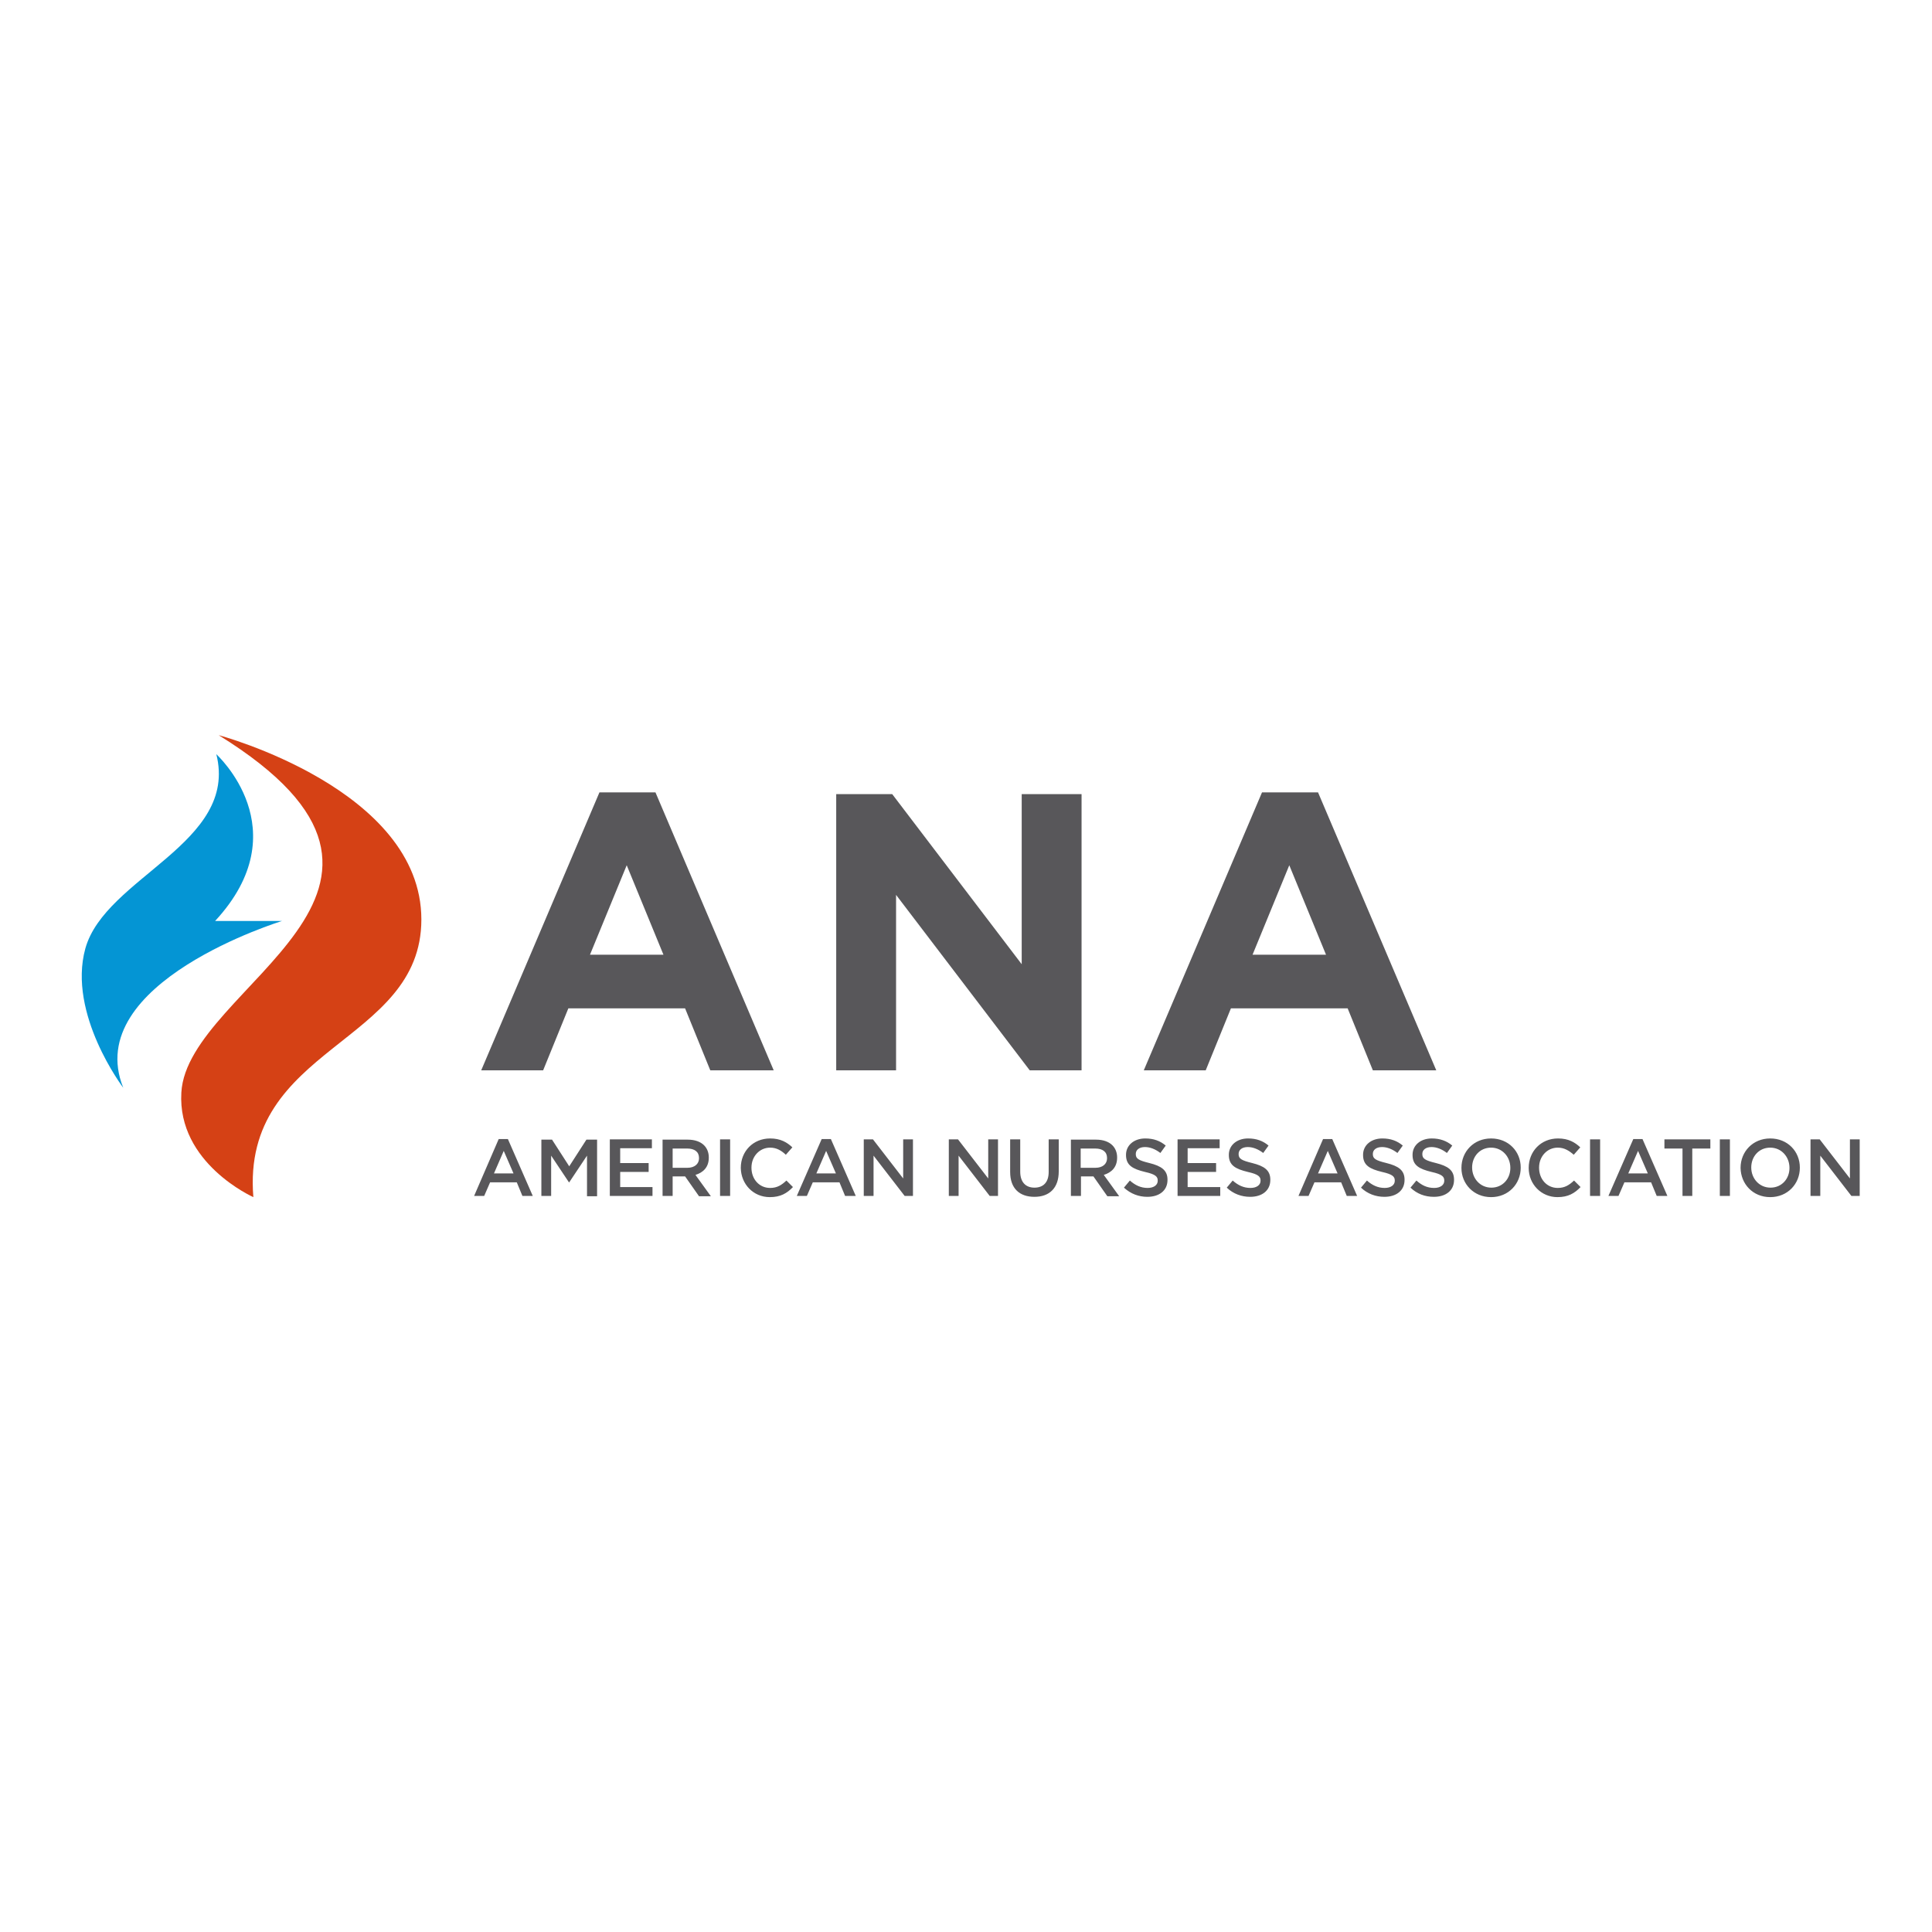
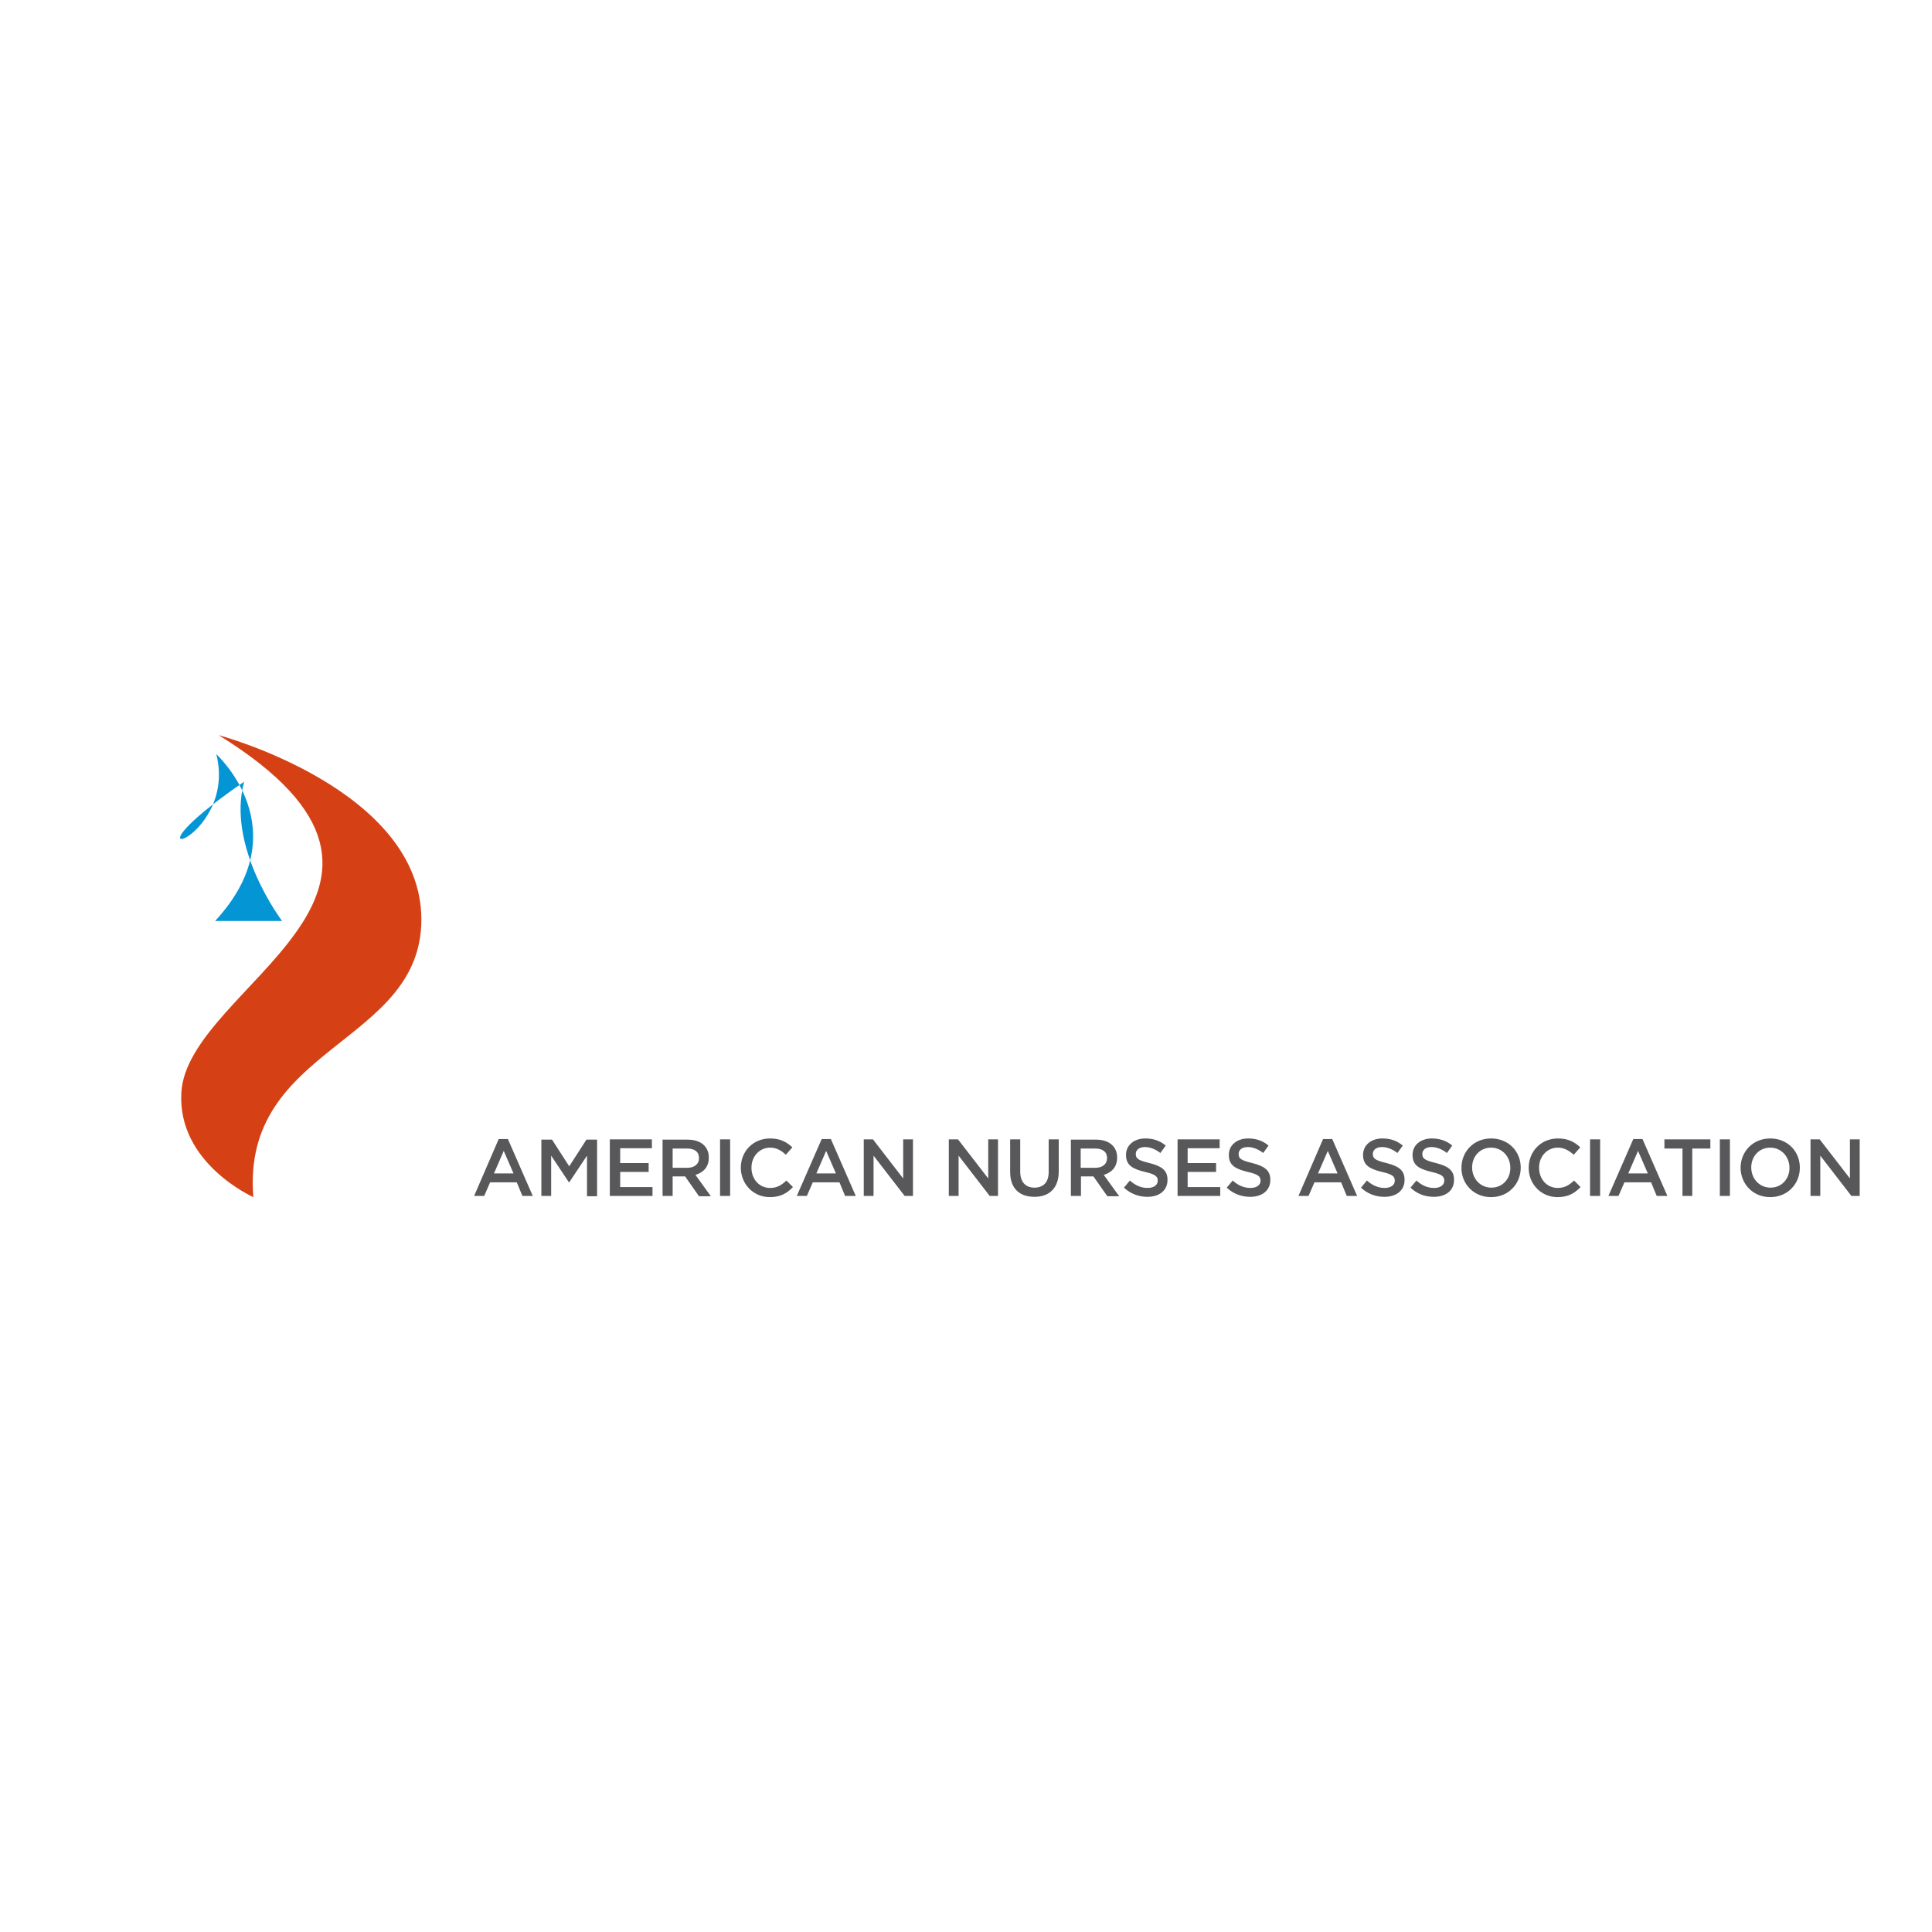
<svg xmlns="http://www.w3.org/2000/svg" version="1.1" id="layer" x="0px" y="0px" viewBox="0 0 652 652" style="enable-background:new 0 0 652 652;" xml:space="preserve">
  <style type="text/css"> .st0{fill:#58575A;} .st1{fill:#D54115;} .st2{fill:#0495D4;} </style>
-   <path class="st0" d="M422.7,322.2l12.4-30.2l12.4,30.2H422.7z M386,361.2h20.9l8.5-20.9h39.4l8.5,20.9h21.4l-39.9-93.8h-18.9 L386,361.2z M282.2,361.2h20.2V302l45.1,59.2H365V268h-20.2v57.4L301.1,268h-18.9V361.2z M199.1,322.2l12.4-30.2l12.4,30.2H199.1z M162.4,361.2h20.9l8.5-20.9h39.4l8.5,20.9h21.4l-39.9-93.8h-18.9L162.4,361.2z" />
  <g>
    <path class="st0" d="M611,403.6h3.3V390l10.5,13.6h2.8v-19.1h-3.3v13.2l-10.2-13.2H611V403.6z M597.5,400.8c-3.8,0-6.5-3.1-6.5-6.8 V394c0-3.7,2.6-6.7,6.4-6.7c3.8,0,6.5,3.1,6.5,6.8v0.1C603.9,397.8,601.3,400.8,597.5,400.8 M597.4,404c5.9,0,10-4.5,10-9.9V394 c0-5.4-4.1-9.8-10-9.8c-5.9,0-10,4.5-10,9.9v0.1C587.5,399.5,591.5,404,597.4,404 M580.4,403.6h3.4v-19.1h-3.4V403.6z M567.7,403.6 h3.4v-16h6.1v-3.1h-15.5v3.1h6.1V403.6z M549.5,396l3.3-7.6l3.3,7.6H549.5z M542.8,403.6h3.4l2-4.6h9l1.9,4.6h3.6l-8.4-19.2h-3.1 L542.8,403.6z M536.6,403.6h3.4v-19.1h-3.4V403.6z M525.6,404c3.6,0,5.8-1.3,7.8-3.4l-2.2-2.2c-1.6,1.5-3.1,2.5-5.5,2.5 c-3.7,0-6.3-3-6.3-6.8V394c0-3.7,2.7-6.7,6.3-6.7c2.2,0,3.8,1,5.4,2.4l2.2-2.5c-1.8-1.7-4-3-7.5-3c-5.8,0-9.9,4.4-9.9,9.9v0.1 C515.9,399.6,520.1,404,525.6,404 M503.3,400.8c-3.8,0-6.5-3.1-6.5-6.8V394c0-3.7,2.6-6.7,6.4-6.7c3.8,0,6.5,3.1,6.5,6.8v0.1 C509.7,397.8,507.1,400.8,503.3,400.8 M503.2,404c5.9,0,10-4.5,10-9.9V394c0-5.4-4.1-9.8-10-9.8c-5.9,0-10,4.5-10,9.9v0.1 C493.2,399.5,497.3,404,503.2,404 M483.9,403.9c4,0,6.8-2.1,6.8-5.7v-0.1c0-3.2-2.1-4.6-6.1-5.6c-3.7-0.9-4.6-1.5-4.6-3v-0.1 c0-1.3,1.1-2.3,3.1-2.3c1.7,0,3.5,0.7,5.2,2l1.8-2.5c-1.9-1.6-4.2-2.4-6.9-2.4c-3.8,0-6.5,2.3-6.5,5.5v0.1c0,3.5,2.3,4.7,6.4,5.7 c3.6,0.8,4.3,1.6,4.3,2.9v0.1c0,1.4-1.3,2.4-3.4,2.4c-2.4,0-4.2-0.9-6-2.5l-2,2.4C478.2,402.9,480.9,403.9,483.9,403.9 M467.2,403.9c4,0,6.8-2.1,6.8-5.7v-0.1c0-3.2-2.1-4.6-6.1-5.6c-3.7-0.9-4.6-1.5-4.6-3v-0.1c0-1.3,1.1-2.3,3.1-2.3 c1.7,0,3.5,0.7,5.2,2l1.8-2.5c-1.9-1.6-4.1-2.4-6.9-2.4c-3.8,0-6.5,2.3-6.5,5.5v0.1c0,3.5,2.3,4.7,6.4,5.7c3.6,0.8,4.3,1.6,4.3,2.9 v0.1c0,1.4-1.3,2.4-3.4,2.4c-2.3,0-4.2-0.9-6-2.5l-2,2.4C461.5,402.9,464.3,403.9,467.2,403.9 M444.8,396l3.3-7.6l3.3,7.6H444.8z M438.2,403.6h3.4l2-4.6h9l1.9,4.6h3.5l-8.4-19.2h-3.1L438.2,403.6z M421.9,403.9c4,0,6.8-2.1,6.8-5.7v-0.1c0-3.2-2.1-4.6-6.1-5.6 c-3.7-0.9-4.6-1.5-4.6-3v-0.1c0-1.3,1.1-2.3,3.1-2.3c1.7,0,3.5,0.7,5.2,2l1.8-2.5c-1.9-1.6-4.1-2.4-6.9-2.4c-3.8,0-6.5,2.3-6.5,5.5 v0.1c0,3.5,2.3,4.7,6.4,5.7c3.6,0.8,4.3,1.6,4.3,2.9v0.1c0,1.4-1.3,2.4-3.4,2.4c-2.3,0-4.2-0.9-6-2.5l-2,2.4 C416.2,402.9,419,403.9,421.9,403.9 M397.5,403.6h14.3v-3h-11v-5.1h9.6v-3h-9.6v-5h10.8v-3h-14.2V403.6z M387.2,403.9 c4,0,6.8-2.1,6.8-5.7v-0.1c0-3.2-2.1-4.6-6.1-5.6c-3.7-0.9-4.6-1.5-4.6-3v-0.1c0-1.3,1.1-2.3,3.1-2.3c1.7,0,3.5,0.7,5.2,2l1.8-2.5 c-1.9-1.6-4.1-2.4-6.9-2.4c-3.8,0-6.5,2.3-6.5,5.5v0.1c0,3.5,2.3,4.7,6.4,5.7c3.6,0.8,4.3,1.6,4.3,2.9v0.1c0,1.4-1.3,2.4-3.4,2.4 c-2.3,0-4.2-0.9-6-2.5l-2,2.4C381.6,402.9,384.3,403.9,387.2,403.9 M364.7,394v-6.4h4.9c2.5,0,4,1.1,4,3.2v0.1 c0,1.9-1.5,3.2-3.9,3.2H364.7z M361.4,403.6h3.4V397h4.2l4.7,6.7h4l-5.2-7.2c2.6-0.8,4.5-2.6,4.5-5.8v-0.1c0-1.7-0.6-3.1-1.6-4.1 c-1.2-1.2-3.1-1.9-5.5-1.9h-8.5V403.6z M349.1,403.9c5,0,8.2-2.9,8.2-8.6v-10.8h-3.4v11c0,3.5-1.8,5.3-4.8,5.3 c-3,0-4.8-1.9-4.8-5.4v-10.9h-3.4v11C340.9,401.1,344.1,403.9,349.1,403.9 M320.2,403.6h3.3V390l10.5,13.6h2.8v-19.1h-3.3v13.2 l-10.2-13.2h-3.1V403.6z M291.5,403.6h3.3V390l10.5,13.6h2.8v-19.1h-3.3v13.2l-10.2-13.2h-3.1V403.6z M275.5,396l3.3-7.6l3.3,7.6 H275.5z M268.9,403.6h3.4l2-4.6h9l1.9,4.6h3.6l-8.4-19.2h-3.1L268.9,403.6z M259.8,404c3.6,0,5.8-1.3,7.8-3.4l-2.2-2.2 c-1.6,1.5-3.1,2.5-5.5,2.5c-3.7,0-6.3-3-6.3-6.8V394c0-3.7,2.7-6.7,6.3-6.7c2.2,0,3.8,1,5.3,2.4l2.2-2.5c-1.8-1.7-4-3-7.5-3 c-5.8,0-9.9,4.4-9.9,9.9v0.1C250.1,399.6,254.2,404,259.8,404 M243,403.6h3.4v-19.1H243V403.6z M227,394v-6.4h4.9 c2.5,0,4,1.1,4,3.2v0.1c0,1.9-1.5,3.2-3.9,3.2H227z M223.6,403.6h3.4V397h4.2l4.7,6.7h4l-5.2-7.2c2.6-0.8,4.5-2.6,4.5-5.8v-0.1 c0-1.7-0.6-3.1-1.6-4.1c-1.2-1.2-3.1-1.9-5.5-1.9h-8.5V403.6z M205.9,403.6h14.3v-3h-10.9v-5.1h9.6v-3h-9.6v-5H220v-3h-14.2V403.6z M182.7,403.6h3.3V390l6,9h0.1l6-9v13.7h3.4v-19.1h-3.6l-5.8,9l-5.8-9h-3.6V403.6z M166.7,396l3.3-7.6l3.3,7.6H166.7z M160,403.6 h3.4l2-4.6h9l1.9,4.6h3.5l-8.4-19.2h-3.1L160,403.6z" />
    <path class="st1" d="M73.8,248.1c0,0,68.4,18.2,68.4,62.2c0,42.3-60.9,42.5-56.7,93.7c0,0-25.7-11.4-24.3-35.3 C63.2,332.5,158.5,300.5,73.8,248.1" />
-     <path class="st2" d="M73,254.5c0,0.1,28.2,25.4-0.4,56.3h22.6c0,0-67.9,20.8-53.6,56.3c0,0-18.9-24.9-12.8-47 C35.5,296,80.6,284.6,73,254.5" />
+     <path class="st2" d="M73,254.5c0,0.1,28.2,25.4-0.4,56.3h22.6c0,0-18.9-24.9-12.8-47 C35.5,296,80.6,284.6,73,254.5" />
  </g>
</svg>